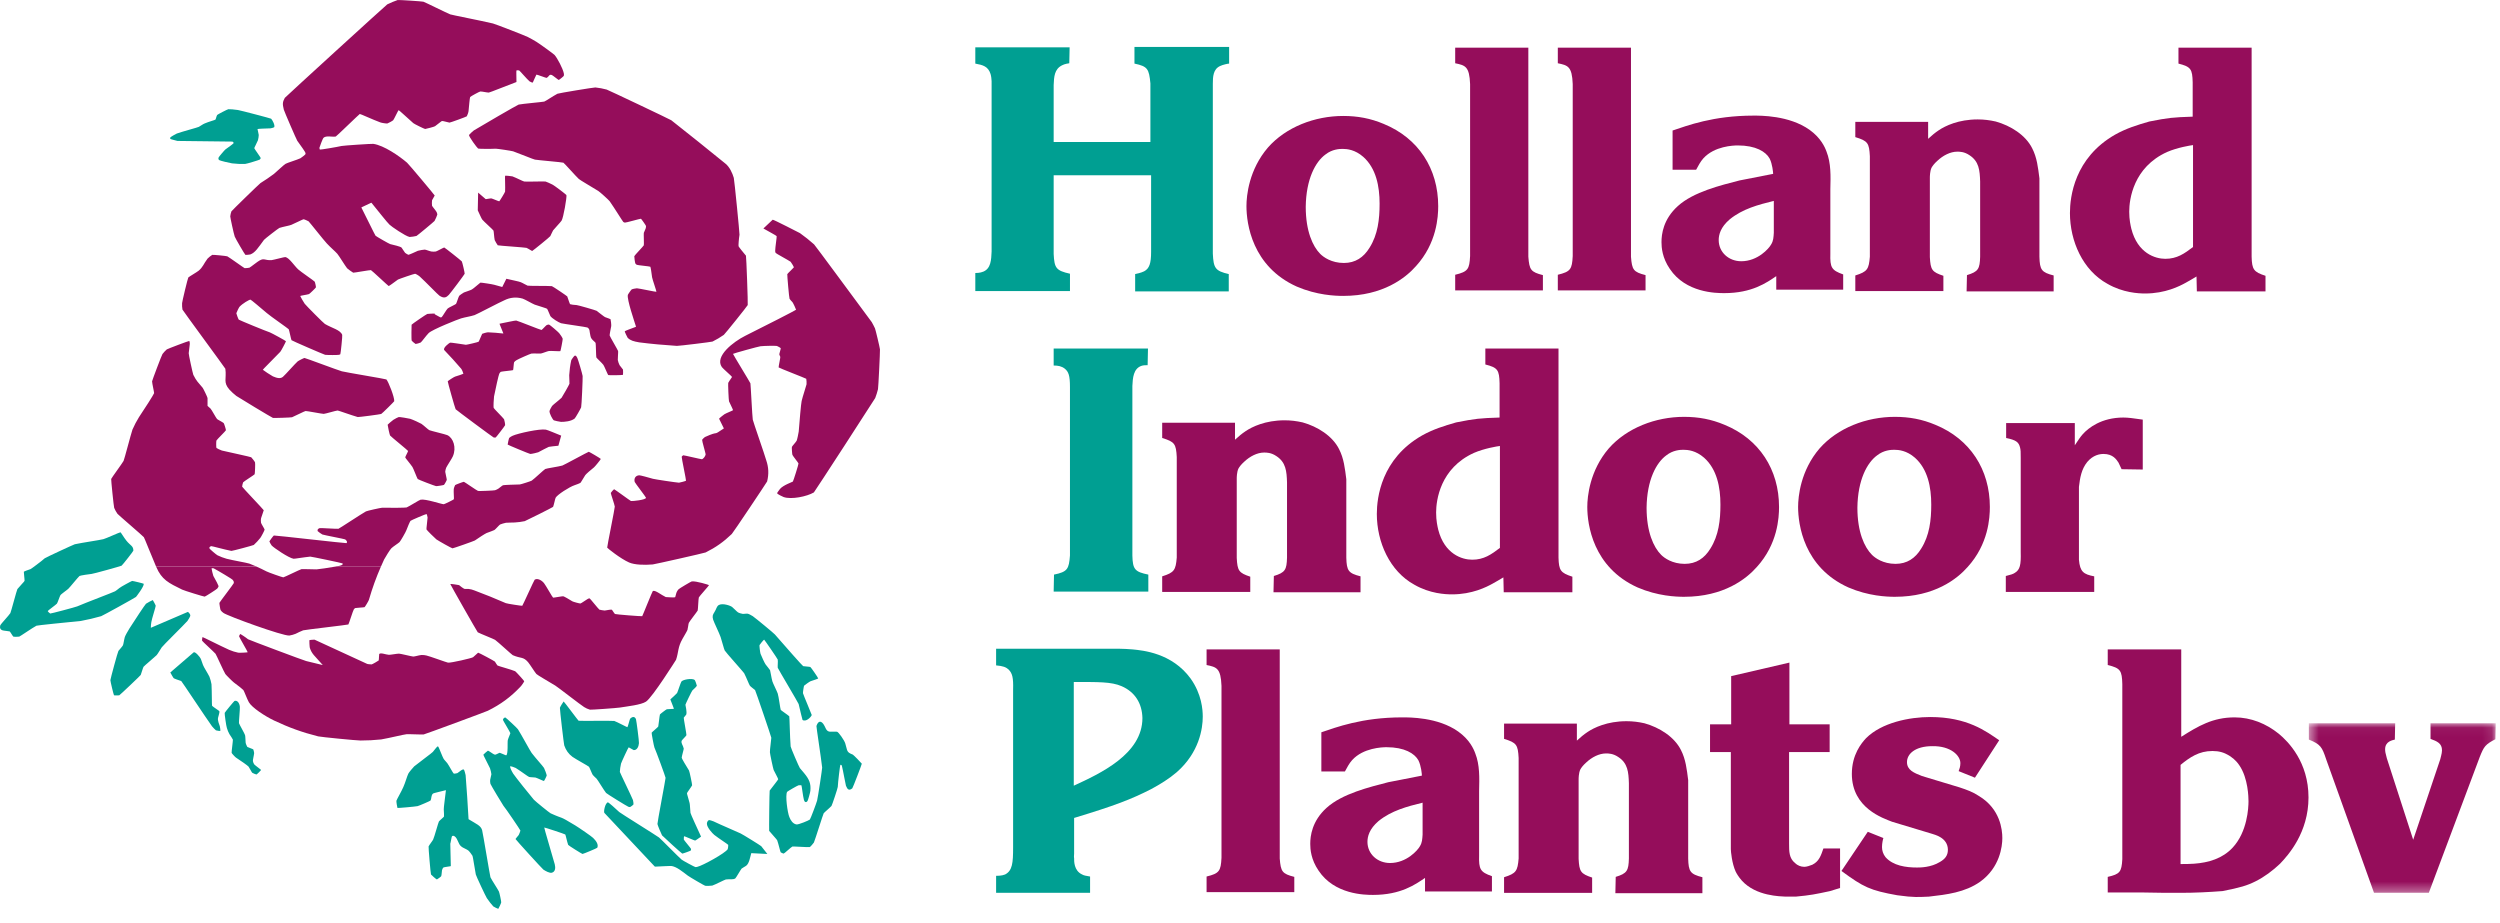
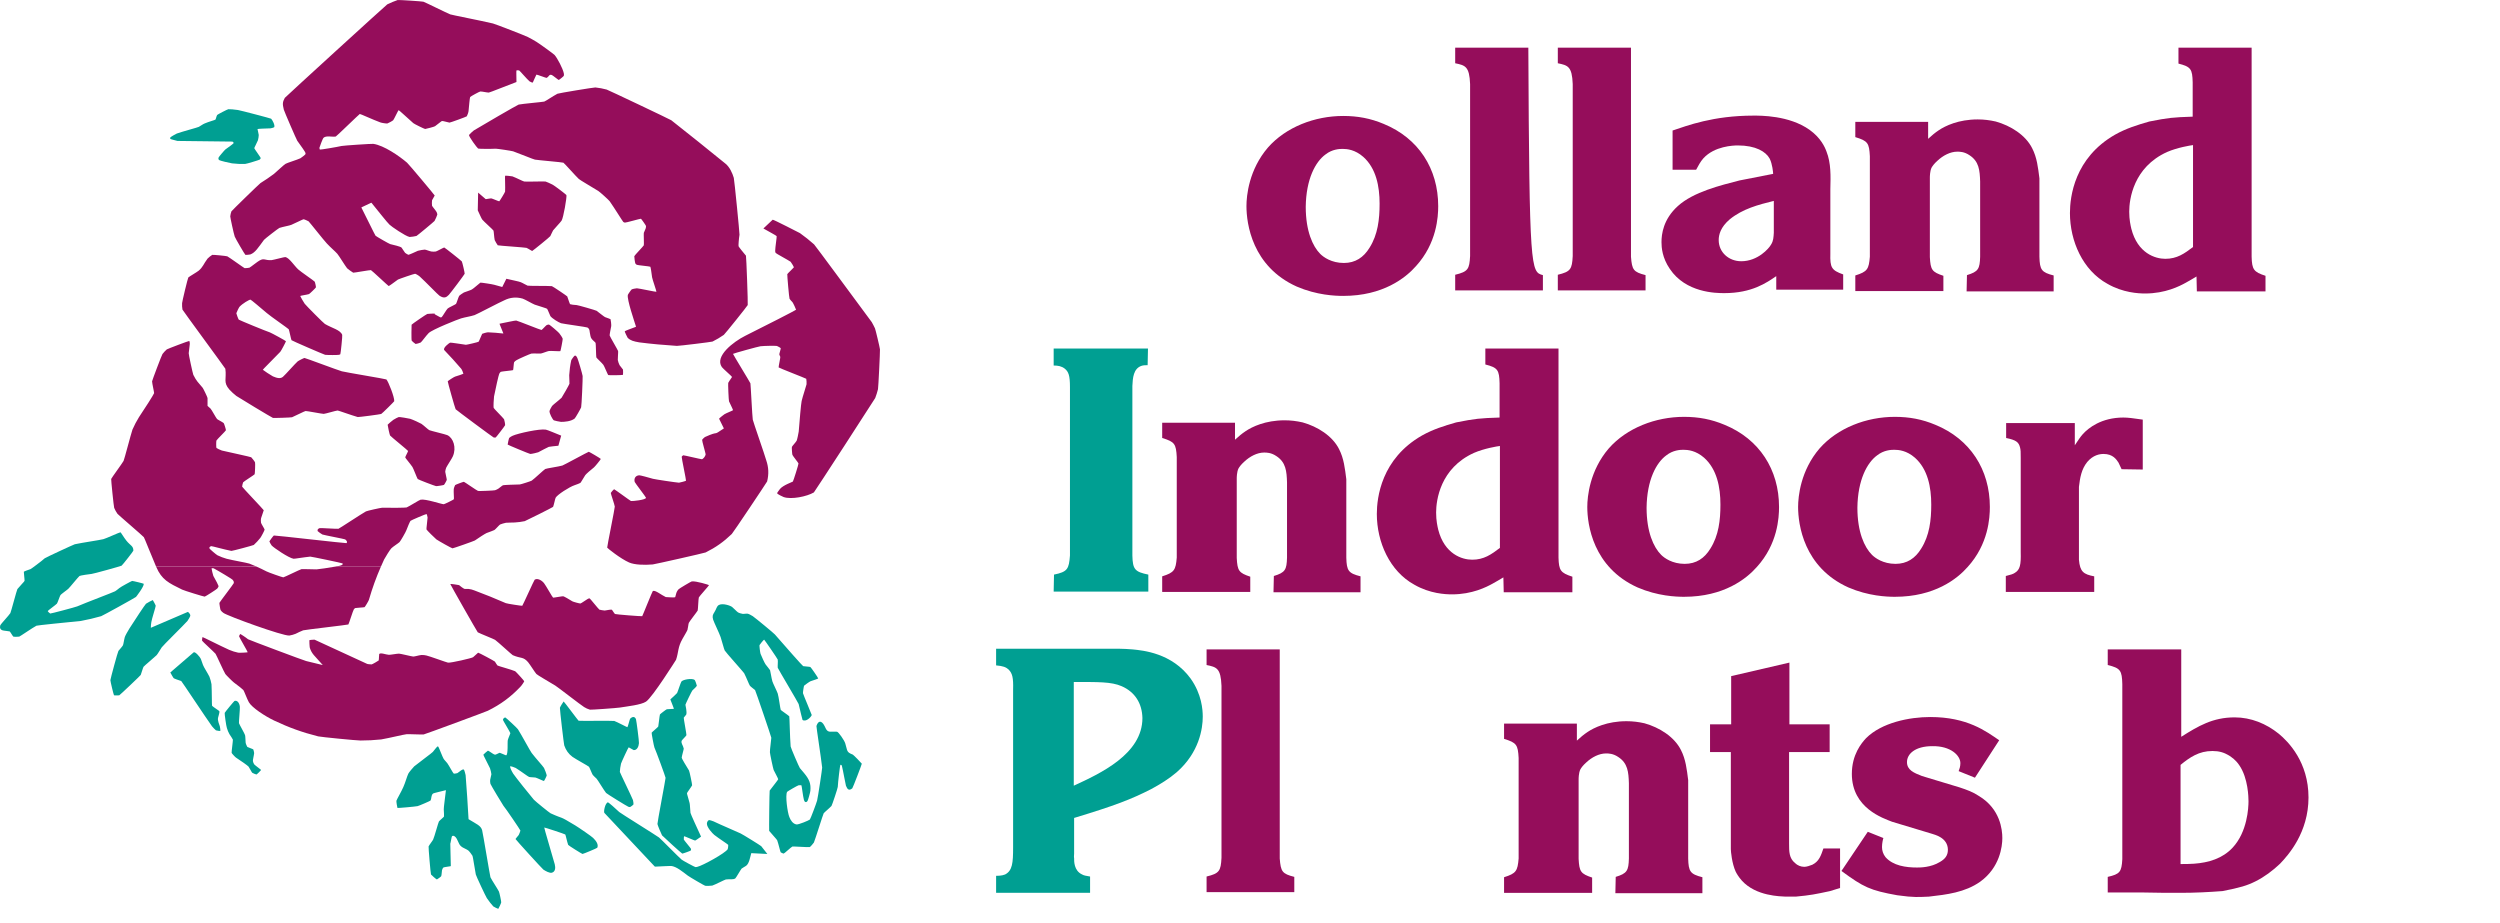
<svg xmlns="http://www.w3.org/2000/svg" xmlns:xlink="http://www.w3.org/1999/xlink" width="260px" height="96px" viewBox="0 0 260 96" version="1.1">
  <title>Logos / Holland Indoor Plants / Default</title>
  <desc>Created with Sketch.</desc>
  <defs>
-     <polygon id="path-1" points="0.468 0.039 19.902 0.039 19.902 17.673 0.468 17.673" />
-   </defs>
+     </defs>
  <g id="Logos-/-Holland-Indoor-Plants-/-Default" stroke="none" stroke-width="1" fill="none" fill-rule="evenodd">
    <g id="HIP-Logo">
      <path d="M66.79,64.083 C66.727,64.114 63.985,63.895 63.954,63.855 C63.8,63.681 63.663,63.413 63.619,63.405 C63.566,63.382 63.146,63.45 62.888,63.497 C62.81,63.497 62.386,63.427 62.339,63.405 C62.231,63.329 61.361,62.233 61.325,62.233 C61.27,62.224 61.196,62.246 61.126,62.287 C60.913,62.407 60.462,62.742 60.365,62.764 C60.328,62.781 59.594,62.59 59.525,62.537 C59.198,62.331 58.658,62.018 58.573,62.011 C58.489,61.997 57.576,62.171 57.522,62.156 C57.469,62.148 56.753,60.86 56.578,60.647 C56.293,60.295 55.844,60.113 55.602,60.295 C55.549,60.327 54.375,62.947 54.316,63 C54.284,63.024 52.713,62.781 52.607,62.728 C51.472,62.233 50.489,61.836 49.328,61.401 C49.132,61.317 48.95,61.28 48.728,61.249 C48.568,61.24 48.371,61.263 48.271,61.234 C48.203,61.21 47.904,60.99 47.745,60.853 C47.698,60.83 46.862,60.707 46.831,60.738 C46.809,60.754 49.634,65.721 49.688,65.76 C49.933,65.898 51.372,66.461 51.488,66.544 C51.813,66.782 53.234,68.093 53.325,68.138 C54.207,68.518 54.397,68.268 54.917,68.862 C55.135,69.127 55.633,69.929 55.785,70.097 C55.869,70.188 57.019,70.866 57.749,71.3 C58.016,71.461 60.45,73.359 60.745,73.533 C60.941,73.656 61.126,73.738 61.356,73.807 C61.455,73.83 64.122,73.64 64.465,73.586 C65.249,73.457 66.659,73.313 67.186,72.97 C67.854,72.527 70.309,68.619 70.309,68.619 C70.585,67.795 70.478,67.323 70.972,66.455 C71.154,66.126 71.453,65.639 71.497,65.507 C71.558,65.287 71.581,64.945 71.634,64.785 C71.665,64.678 72.503,63.611 72.559,63.497 C72.596,63.392 72.633,62.238 72.679,62.132 C72.708,62.042 73.755,60.883 73.738,60.853 C73.732,60.83 72.397,60.411 71.947,60.465 C71.872,60.47 70.638,61.21 70.576,61.28 C70.487,61.37 70.434,61.463 70.379,61.569 C70.296,61.767 70.251,62.064 70.21,62.116 C70.188,62.148 69.302,62.116 69.242,62.095 C68.772,61.881 68.161,61.348 67.895,61.463 C67.848,61.477 66.825,64.054 66.79,64.083 L66.79,64.083 Z M38.181,69.044 L32.725,66.531 C32.717,66.523 32.709,66.523 32.694,66.523 C32.525,66.544 32.214,66.544 32.184,66.568 C32.161,66.584 32.192,67.293 32.223,67.377 C32.436,68.031 32.686,68.153 33.55,69.145 C33.555,69.159 33.555,69.159 33.533,69.159 C32.96,69.029 32.405,68.883 31.841,68.748 C31.604,68.694 25.881,66.544 25.797,66.483 C25.593,66.308 25.012,65.929 24.982,65.935 C24.96,65.943 24.861,66.14 24.869,66.187 C24.869,66.255 25.775,67.795 25.76,67.832 C25.751,67.862 24.893,67.902 24.777,67.879 C24.443,67.809 24.151,67.72 23.831,67.582 C22.819,67.124 21.08,66.232 21.059,66.255 C21.043,66.272 20.996,66.591 21.021,66.637 C21.043,66.705 22.232,67.779 22.415,67.992 C22.496,68.1 23.291,69.884 23.436,70.097 C23.513,70.21 24.198,70.89 24.335,70.988 C24.693,71.239 25.234,71.681 25.31,71.765 C25.396,71.88 25.698,72.71 25.881,73.03 C26.193,73.586 27.536,74.471 28.505,74.934 C30.058,75.666 31.421,76.163 33.092,76.583 C33.368,76.65 37.085,77.014 37.496,77.014 C38.257,77.014 38.889,76.978 39.644,76.901 C40.496,76.756 41.998,76.382 42.273,76.36 C42.577,76.337 43.455,76.399 44.064,76.382 C44.158,76.377 50.512,74.029 50.726,73.923 C52.067,73.26 53.109,72.498 54.137,71.407 C54.232,71.323 54.519,70.896 54.519,70.85 C54.526,70.806 53.634,69.829 53.577,69.807 C53.234,69.653 51.778,69.257 51.739,69.212 C51.654,69.127 51.576,68.961 51.472,68.807 C51.424,68.748 49.773,67.862 49.724,67.879 C49.666,67.909 49.367,68.229 49.198,68.352 C49.063,68.45 46.907,68.953 46.595,68.915 C46.411,68.883 44.643,68.229 44.339,68.17 C44.158,68.122 43.997,68.114 43.814,68.122 C43.561,68.146 43.166,68.276 42.981,68.282 C42.851,68.282 41.655,67.978 41.495,67.978 C41.281,67.978 40.605,68.108 40.444,68.1 C40.095,68.076 39.597,67.849 39.438,68.016 C39.416,68.046 39.416,68.571 39.385,68.686 C39.369,68.717 38.707,69.098 38.653,69.098 C38.593,69.098 38.234,69.075 38.181,69.044 L38.181,69.044 Z M16.23,58.916 C16.235,58.927 16.239,58.936 16.243,58.947 C16.822,60.304 17.544,60.631 18.938,61.317 C19.106,61.41 21.225,62.064 21.287,62.05 C21.371,62.034 22.528,61.293 22.597,61.21 C22.658,61.128 22.727,61.021 22.735,60.96 C22.735,60.914 22.446,60.336 22.186,59.892 C22.148,59.824 21.989,59.123 22.002,59.107 C22.05,59.086 22.186,59.086 22.224,59.107 C22.727,59.374 24.106,60.204 24.175,60.282 C24.304,60.426 24.335,60.509 24.313,60.647 C24.304,60.716 22.857,62.599 22.819,62.696 C22.802,62.742 22.91,63.405 22.942,63.45 C23.025,63.566 23.108,63.658 23.231,63.74 C23.64,64.054 29.44,66.164 30.095,66.096 C30.333,66.058 30.539,65.997 30.751,65.912 C31.003,65.797 31.247,65.654 31.53,65.554 C31.665,65.501 36.207,64.982 36.23,64.945 C36.292,64.862 36.718,63.481 36.795,63.382 C36.825,63.329 36.871,63.284 36.94,63.239 C36.992,63.214 37.814,63.178 37.913,63.146 C37.953,63.132 38.334,62.5 38.364,62.392 C38.729,61.137 39.121,60.059 39.621,58.913 L34.94,58.916 C34.286,59.033 33.072,59.215 32.921,59.215 C32.35,59.206 31.483,59.175 31.355,59.192 C31.193,59.228 29.562,60.038 29.462,60.045 C29.385,60.052 27.902,59.527 27.719,59.427 C27.353,59.237 27.015,59.077 26.668,58.924 L16.23,58.916 Z" id="Fill-1" fill="#950D5B" fill-rule="nonzero" />
      <path d="M37.602,21.56 L38.6,21.089 C38.623,21.08 38.623,21.08 38.631,21.089 C39.255,21.849 40.293,23.178 40.514,23.368 C40.68,23.542 42.159,24.563 42.6,24.646 C42.677,24.655 43.226,24.572 43.312,24.54 C43.418,24.487 45.101,23.085 45.192,22.979 C45.253,22.887 45.481,22.369 45.481,22.316 C45.468,22.216 45.45,22.134 45.404,22.048 C45.285,21.844 44.977,21.501 44.933,21.401 C44.911,21.341 44.911,20.891 44.933,20.829 C44.986,20.692 45.169,20.448 45.209,20.335 C45.222,20.304 42.487,17.043 42.335,16.921 C41.527,16.227 39.918,15.114 38.822,14.961 C38.676,14.939 35.704,15.137 35.521,15.182 C35.104,15.282 33.296,15.588 33.266,15.556 C33.243,15.534 33.221,15.433 33.221,15.365 C33.236,15.276 33.577,14.391 33.63,14.346 C33.906,14.062 34.556,14.269 34.921,14.199 C34.974,14.193 37.357,11.875 37.419,11.853 C37.472,11.838 38.761,12.439 39.553,12.729 C39.674,12.782 40.201,12.859 40.283,12.844 C40.347,12.835 40.857,12.555 40.894,12.501 C40.985,12.395 41.414,11.463 41.457,11.456 C41.49,11.442 42.335,12.234 42.982,12.805 C43.05,12.881 44.126,13.407 44.217,13.415 C44.285,13.415 45.192,13.178 45.245,13.125 C45.512,12.935 45.901,12.599 45.961,12.586 C46.031,12.561 46.433,12.69 46.746,12.752 C46.809,12.761 48.514,12.141 48.546,12.096 C48.591,12.035 48.729,11.654 48.729,11.553 C48.775,11.099 48.85,10.169 48.896,10.092 C48.91,10.039 49.893,9.505 49.957,9.513 C50.169,9.513 50.642,9.628 50.833,9.628 C50.922,9.628 52.735,8.895 53.688,8.539 C53.712,8.531 53.712,8.531 53.712,8.515 C53.712,8.119 53.683,7.372 53.712,7.327 C53.72,7.304 53.956,7.304 53.995,7.327 C54.085,7.386 54.764,8.187 55.061,8.453 C55.114,8.499 55.367,8.606 55.399,8.592 C55.426,8.584 55.755,7.777 55.785,7.76 C55.822,7.737 56.815,8.119 56.844,8.102 C57.126,7.951 57.104,7.684 57.401,7.807 C57.499,7.845 58.056,8.31 58.109,8.317 C58.147,8.317 58.628,7.927 58.635,7.889 C58.658,7.79 58.658,7.705 58.635,7.616 C58.53,7.113 57.962,6.045 57.683,5.725 C57.598,5.62 56.059,4.507 55.785,4.347 C55.478,4.164 55.229,4.018 54.9,3.852 C54.68,3.729 51.501,2.495 51.265,2.441 C49.977,2.137 47.021,1.565 46.831,1.497 C46.41,1.329 44.277,0.263 44.033,0.178 C43.912,0.139 41.466,-0.021 41.36,0.003 C41.182,0.049 40.514,0.331 40.277,0.453 C40.156,0.522 29.675,10.092 29.621,10.177 C29.38,10.617 29.371,10.801 29.516,11.402 C29.562,11.586 30.829,14.512 30.912,14.634 C31.269,15.122 31.765,15.823 31.772,15.908 C31.781,15.944 31.781,15.984 31.772,16.029 C31.765,16.068 31.333,16.418 31.239,16.462 C30.935,16.609 29.859,16.937 29.703,17.035 C29.553,17.111 28.9,17.736 28.481,18.094 C28.009,18.442 27.589,18.734 27.092,19.039 C26.958,19.129 24.099,21.913 24.067,21.981 C24.002,22.163 23.969,22.316 23.946,22.505 C23.946,22.634 24.313,24.327 24.411,24.602 C24.456,24.754 25.471,26.491 25.523,26.508 C25.577,26.516 25.942,26.491 26.034,26.462 C26.544,26.272 26.834,25.782 27.456,24.945 C27.52,24.852 28.976,23.725 29.058,23.703 C29.456,23.573 30.112,23.466 30.303,23.381 C30.751,23.191 31.483,22.81 31.567,22.804 C31.621,22.795 32.031,22.972 32.092,23.017 C32.222,23.138 33.692,25.012 33.998,25.327 C34.363,25.723 34.874,26.156 35.08,26.393 C35.285,26.637 35.865,27.603 36.1,27.901 C36.162,27.97 36.666,28.335 36.734,28.36 C36.818,28.373 38.494,28.07 38.577,28.093 C38.639,28.099 40.385,29.746 40.421,29.746 C40.475,29.753 40.937,29.402 41.388,29.074 C41.474,29.021 43.102,28.458 43.173,28.472 C43.25,28.481 43.592,28.686 43.667,28.77 C44.232,29.282 45.566,30.667 45.702,30.751 C46.19,31.073 46.426,30.927 46.678,30.667 C46.854,30.485 48.295,28.564 48.325,28.472 C48.347,28.413 48.081,27.261 48.027,27.185 C47.965,27.101 46.243,25.737 46.197,25.737 C46.1,25.76 45.437,26.134 45.329,26.156 C45.169,26.179 45.031,26.179 44.855,26.156 C44.628,26.111 44.354,25.982 44.179,25.959 C44.103,25.951 43.561,26.042 43.463,26.081 C43.12,26.241 42.54,26.499 42.47,26.499 C42.434,26.491 42.176,26.347 42.129,26.293 C41.985,26.118 41.81,25.79 41.732,25.723 C41.678,25.669 40.91,25.448 40.583,25.387 C40.49,25.373 39.127,24.589 39.058,24.517 C38.974,24.411 38.084,22.558 37.586,21.591 C37.586,21.584 37.586,21.577 37.602,21.56 L37.602,21.56 Z M66.134,33.99 C65.745,34.136 64.99,34.41 64.973,34.454 C64.952,34.479 65.241,35.095 65.279,35.133 C65.584,35.424 65.882,35.499 66.478,35.606 C67.848,35.781 69.013,35.879 70.394,35.972 C70.63,35.979 73.992,35.567 74.103,35.522 C74.531,35.31 74.888,35.095 75.277,34.827 C75.387,34.745 77.723,31.833 77.763,31.727 C77.801,31.651 77.616,26.628 77.58,26.592 C77.289,26.248 76.834,25.684 76.81,25.608 C76.787,25.523 76.841,24.808 76.908,24.411 C76.925,24.273 76.369,18.657 76.315,18.498 C76.177,18.025 75.888,17.368 75.447,17.018 C73.472,15.412 71.81,14.078 69.814,12.506 C69.632,12.387 63.267,9.367 63.093,9.314 C62.689,9.208 62.338,9.139 61.92,9.095 C61.797,9.078 58.056,9.696 57.973,9.749 C57.459,10.024 56.783,10.498 56.601,10.564 C56.476,10.604 54.284,10.801 53.94,10.876 C53.834,10.899 50.03,13.103 49.275,13.567 C49.17,13.637 48.789,14.002 48.775,14.038 C48.767,14.23 49.603,15.365 49.725,15.45 C49.778,15.486 51.006,15.495 51.563,15.465 C51.738,15.465 53.193,15.685 53.368,15.739 C54.137,16.013 55.441,16.562 55.633,16.6 C55.95,16.661 58.521,16.874 58.595,16.921 C58.68,16.959 59.93,18.376 60.198,18.613 C60.328,18.734 61.57,19.459 62.224,19.862 C62.378,19.953 63.322,20.807 63.405,20.928 C63.916,21.653 64.768,23.047 64.83,23.092 C64.884,23.123 64.929,23.138 64.982,23.154 C65.058,23.178 66.584,22.736 66.659,22.749 C66.696,22.758 67.186,23.458 67.186,23.504 C67.192,23.604 67.169,23.688 67.139,23.787 C67.093,23.924 67.009,24.067 66.956,24.22 C66.933,24.319 66.987,25.417 66.956,25.511 C66.933,25.586 65.988,26.561 65.966,26.645 C65.95,26.69 66.043,27.367 66.08,27.407 C66.118,27.465 66.17,27.513 66.239,27.542 C66.316,27.589 67.581,27.697 67.634,27.741 C67.665,27.764 67.764,28.389 67.817,28.838 C67.848,29.051 68.296,30.316 68.267,30.347 C68.245,30.377 66.452,29.99 66.239,29.982 C66.134,29.982 65.751,30.058 65.691,30.103 C65.646,30.128 65.303,30.615 65.294,30.676 C65.195,31.171 65.981,33.433 66.14,33.959 C66.14,33.976 66.14,33.976 66.134,33.99 L66.134,33.99 Z M50.512,20.709 L49.742,20.045 C49.725,20.036 49.725,20.036 49.725,20.051 L49.688,21.859 C49.688,21.872 49.688,21.881 49.695,21.89 C49.849,22.209 50.069,22.736 50.16,22.842 C50.297,23.017 51.286,23.901 51.32,23.977 C51.363,24.067 51.38,24.646 51.448,24.967 C51.473,25.043 51.716,25.462 51.769,25.511 C51.813,25.546 54.665,25.737 54.755,25.777 C54.977,25.875 55.244,26.066 55.343,26.103 C55.388,26.103 57.202,24.633 57.232,24.557 C57.347,24.342 57.415,24.144 57.521,23.961 C57.644,23.795 58.254,23.162 58.404,22.949 C58.595,22.651 58.968,20.495 58.907,20.288 C58.894,20.236 57.63,19.275 57.459,19.199 C57.202,19.07 56.882,18.924 56.738,18.879 C56.607,18.847 54.658,18.916 54.519,18.879 C54.368,18.847 53.72,18.505 53.294,18.344 C53.208,18.313 52.56,18.255 52.529,18.277 C52.5,18.3 52.56,19.497 52.529,19.93 C52.529,19.992 51.952,20.936 51.921,20.936 C51.844,20.936 51.181,20.639 51.084,20.63 C50.975,20.624 50.725,20.692 50.542,20.709 C50.526,20.715 50.526,20.709 50.512,20.709 L50.512,20.709 Z M79.408,23.77 C79.866,24.031 80.75,24.504 80.772,24.557 C80.802,24.61 80.62,25.737 80.62,26.072 C80.614,26.156 80.629,26.224 80.667,26.302 C80.68,26.355 81.938,27.025 82.227,27.225 C82.275,27.261 82.571,27.764 82.563,27.803 C82.548,27.849 81.968,28.382 81.878,28.51 C81.854,28.548 82.068,31.018 82.114,31.073 C82.205,31.202 82.297,31.308 82.413,31.421 C82.479,31.491 82.792,32.168 82.792,32.213 C82.777,32.253 79.567,33.9 77.496,34.929 C76.283,35.538 74.295,37.054 75.071,38.174 C75.156,38.31 76.124,39.142 76.133,39.203 C76.133,39.232 75.888,39.537 75.735,39.82 C75.705,39.873 75.78,41.664 75.818,41.739 C76.018,42.175 76.254,42.634 76.231,42.662 C76.208,42.7 75.5,42.976 75.331,43.088 C75.331,43.088 74.766,43.507 74.789,43.555 L75.277,44.545 C75.277,44.561 75.277,44.568 75.263,44.568 C73.992,45.436 74.948,44.713 73.31,45.453 C73.258,45.476 73.022,45.711 73.022,45.748 C72.998,45.832 73.388,47.16 73.388,47.251 C73.366,47.456 73.128,47.738 72.998,47.76 C72.913,47.769 71.14,47.341 71.056,47.349 C71.025,47.357 70.897,47.47 70.897,47.51 C70.875,47.594 71.367,49.925 71.346,49.994 C71.339,50.023 70.69,50.2 70.614,50.2 C70.272,50.177 68.131,49.856 67.909,49.795 C67.375,49.636 66.589,49.43 66.485,49.43 C66.096,49.452 65.912,49.75 66.01,50.124 C66.034,50.214 67.192,51.716 67.186,51.769 C67.163,51.99 65.784,52.134 65.622,52.106 C65.54,52.08 63.931,50.886 63.862,50.877 C63.834,50.877 63.521,51.234 63.521,51.266 C63.521,51.366 63.908,52.448 63.938,52.684 C63.962,52.775 63.124,56.89 63.147,56.952 C63.168,57.013 64.54,58.11 65.424,58.497 C65.981,58.742 66.978,58.779 67.879,58.703 C68.108,58.68 73.235,57.523 73.388,57.454 C74.441,56.929 75.263,56.349 76.107,55.534 C76.222,55.434 79.749,50.161 79.781,50.071 C79.972,49.3 79.94,48.598 79.684,47.853 C79.567,47.403 78.325,43.851 78.289,43.645 C78.233,43.341 78.075,40.002 78.043,39.865 C77.998,39.743 76.222,36.84 76.231,36.803 C76.231,36.763 78.913,36.025 79.089,36.01 C79.513,35.963 80.614,35.949 80.796,35.979 C80.855,35.987 81.197,36.186 81.197,36.216 C81.207,36.292 81.04,36.795 81.047,36.857 C81.062,36.939 81.122,37.031 81.152,37.116 C81.175,37.16 80.957,38.15 80.978,38.211 C80.987,38.257 83.806,39.347 83.85,39.393 C83.874,39.423 83.897,39.89 83.881,39.965 C83.767,40.415 83.494,41.169 83.37,41.711 C83.309,41.952 83.143,43.875 83.067,44.879 C83.043,45.079 82.897,45.748 82.853,45.832 C82.777,45.979 82.403,46.374 82.359,46.473 C82.328,46.518 82.381,47.258 82.413,47.31 C82.487,47.47 83.013,48.103 83.043,48.201 C83.067,48.249 82.503,50.054 82.457,50.084 C82.403,50.13 81.443,50.459 81.115,50.855 L80.855,51.211 C80.832,51.242 80.825,51.312 80.849,51.35 C80.864,51.38 81.33,51.631 81.497,51.693 C82.297,51.973 83.927,51.639 84.644,51.211 C84.696,51.181 90.953,41.542 91.022,41.397 C91.136,41.084 91.234,40.811 91.311,40.475 C91.35,40.307 91.533,36.559 91.516,36.329 C91.494,36.117 91.061,34.302 90.999,34.15 C90.969,34.089 90.709,33.556 90.664,33.503 C88.667,30.805 84.818,25.578 84.665,25.417 C84.171,24.975 83.731,24.633 83.196,24.245 C83.165,24.228 80.408,22.81 80.36,22.849 L79.408,23.747 C79.394,23.755 79.394,23.755 79.408,23.77 L79.408,23.77 Z M29.738,35.485 C29.715,35.437 28.222,34.622 28.069,34.569 C27.719,34.462 24.884,33.296 24.83,33.242 C24.785,33.189 24.579,32.634 24.579,32.574 C24.593,32.504 24.853,31.963 24.908,31.909 C25.218,31.568 25.912,31.162 26.049,31.162 C26.102,31.162 27.046,31.963 27.746,32.557 C28.101,32.871 29.983,34.173 30.027,34.242 C30.08,34.333 30.25,35.224 30.316,35.379 C30.332,35.424 33.71,36.885 33.815,36.901 C34.058,36.932 35.134,36.932 35.241,36.901 C35.301,36.893 35.347,36.871 35.393,36.84 C35.429,36.809 35.629,34.89 35.59,34.827 C35.393,34.302 34.556,34.142 33.791,33.692 C33.669,33.632 31.848,31.795 31.689,31.59 C31.583,31.451 31.215,30.805 31.222,30.782 C31.247,30.744 31.947,30.652 32.139,30.583 C32.201,30.561 32.846,29.937 32.854,29.891 C32.878,29.837 32.762,29.327 32.725,29.288 C32.655,29.197 31.222,28.222 31.011,28.016 C30.606,27.642 30.08,26.803 29.675,26.734 C29.609,26.713 28.412,27.042 28.229,27.056 C27.542,27.087 27.484,26.827 27.018,27.078 C26.812,27.176 26.094,27.764 25.942,27.84 C25.881,27.862 25.508,27.901 25.439,27.888 C25.356,27.857 23.885,26.788 23.64,26.659 C23.564,26.62 22.131,26.477 22.072,26.508 C21.995,26.537 21.645,26.819 21.584,26.896 C21.173,27.444 21.102,27.787 20.661,28.152 C20.465,28.312 19.679,28.762 19.586,28.855 C19.535,28.9 18.937,31.384 18.937,31.528 C18.925,31.763 18.937,31.963 18.977,32.2 C19.001,32.283 23.421,38.288 23.437,38.35 C23.58,39.423 23.182,39.743 23.863,40.522 C24.099,40.773 24.313,40.971 24.579,41.178 C24.776,41.32 28.267,43.426 28.382,43.462 C28.487,43.485 30.303,43.426 30.371,43.394 C30.85,43.181 31.689,42.755 31.781,42.746 C31.902,42.732 33.527,43.052 33.669,43.043 C33.838,43.036 34.943,42.7 35.111,42.692 C35.194,42.692 36.551,43.188 37.206,43.372 C37.281,43.394 39.544,43.097 39.645,43.052 C39.727,43.021 40.991,41.77 41,41.725 C41.04,41.32 40.391,39.682 40.185,39.462 C40.149,39.415 35.949,38.723 35.553,38.616 C35.194,38.523 31.742,37.222 31.665,37.228 C31.59,37.236 31.042,37.512 30.956,37.587 C30.692,37.816 29.663,38.99 29.426,39.188 C29.189,39.393 28.846,39.347 28.382,39.142 C28.222,39.066 27.352,38.493 27.335,38.456 C27.335,38.417 28.215,37.557 29.149,36.589 C29.227,36.515 29.755,35.513 29.738,35.485 L29.738,35.485 Z M52.22,29.844 C51.952,29.76 51.669,29.692 51.401,29.617 C51.198,29.556 50.03,29.379 49.962,29.394 C49.879,29.441 49.248,30.013 49.077,30.103 C48.934,30.186 48.532,30.311 48.247,30.417 C48.165,30.455 47.782,30.721 47.752,30.774 C47.677,30.888 47.479,31.544 47.427,31.605 C47.372,31.665 46.623,32.009 46.559,32.084 C46.457,32.168 46.031,32.894 45.954,32.962 C45.915,32.992 45.885,33.015 45.846,33.015 C45.792,33.015 45.428,32.801 45.222,32.688 C45.2,32.679 45.209,32.65 45.209,32.634 C45.209,32.61 45.2,32.61 45.192,32.61 C44.919,32.61 44.705,32.627 44.438,32.65 C44.361,32.663 42.838,33.709 42.807,33.769 C42.785,33.83 42.785,35.354 42.807,35.407 C42.838,35.477 43.182,35.766 43.226,35.774 C43.28,35.781 43.699,35.659 43.753,35.62 C43.858,35.553 44.309,34.913 44.575,34.646 C44.941,34.271 47.677,33.189 47.951,33.113 C48.408,32.979 48.903,32.916 49.353,32.771 C49.55,32.71 52.067,31.384 52.446,31.232 C53.056,30.927 53.688,30.867 54.351,31.055 C54.579,31.125 55.399,31.605 55.609,31.682 C56.097,31.848 56.868,32.07 56.896,32.115 C56.968,32.192 57.172,32.756 57.241,32.878 C57.424,33.121 58.071,33.518 58.347,33.616 C58.514,33.669 61.013,34.013 61.089,34.059 C61.379,34.242 61.28,34.424 61.409,34.951 C61.431,35.063 61.469,35.156 61.538,35.246 C61.629,35.379 61.887,35.567 61.941,35.659 C61.973,35.704 61.989,37.084 62.018,37.169 C62.048,37.245 62.614,37.754 62.751,37.946 C62.835,38.052 63.2,38.951 63.253,39.005 C63.284,39.043 64.768,39.021 64.79,38.982 C64.806,38.951 64.806,38.478 64.79,38.434 C64.701,38.288 64.54,38.144 64.434,37.975 C64.379,37.891 64.26,37.542 64.251,37.442 C64.242,37.222 64.304,36.634 64.283,36.506 C64.26,36.407 63.414,34.982 63.405,34.89 C63.392,34.805 63.496,34.279 63.567,33.915 C63.589,33.83 63.521,33.219 63.496,33.198 C63.459,33.161 63.137,33.068 62.932,32.983 C62.835,32.947 62.354,32.55 62.042,32.321 C61.966,32.268 60.092,31.727 59.967,31.727 C59.762,31.727 59.336,31.665 59.291,31.635 C59.258,31.612 59.1,31.141 58.993,30.827 C58.968,30.782 57.459,29.76 57.394,29.76 C57.081,29.723 54.949,29.746 54.871,29.707 C54.649,29.617 54.42,29.456 54.161,29.35 C54,29.273 53.163,29.114 52.667,28.992 C52.654,28.992 52.654,28.992 52.654,29.006 L52.24,29.837 C52.232,29.852 52.232,29.852 52.22,29.844 L52.22,29.844 Z M51.952,33.686 L52.347,34.667 C52.347,34.683 52.347,34.683 52.325,34.683 C51.778,34.622 51.304,34.585 50.748,34.56 C50.642,34.56 50.192,34.683 50.148,34.715 C50.108,34.76 49.856,35.424 49.778,35.538 C49.764,35.575 48.532,35.865 48.455,35.857 C47.845,35.766 46.875,35.615 46.809,35.637 C46.722,35.668 46.007,36.192 46.214,36.421 C46.848,37.084 47.372,37.655 47.965,38.35 C48.035,38.417 48.202,38.837 48.192,38.867 C48.169,38.898 47.662,39.066 47.333,39.165 C47.248,39.179 46.595,39.601 46.564,39.653 C46.542,39.691 47.333,42.496 47.387,42.562 C47.454,42.647 51.274,45.483 51.34,45.497 C51.417,45.512 51.478,45.512 51.554,45.497 C51.595,45.483 52.507,44.3 52.529,44.224 C52.553,44.163 52.455,43.645 52.423,43.6 C52.272,43.394 51.38,42.518 51.34,42.42 C51.304,42.366 51.349,41.405 51.38,41.23 C51.532,40.452 51.852,39.005 51.921,38.875 C51.96,38.782 52.028,38.707 52.081,38.669 C52.135,38.631 53.34,38.523 53.361,38.493 C53.393,38.456 53.43,37.731 53.468,37.671 C53.499,37.61 53.614,37.517 53.72,37.457 C53.888,37.343 55.16,36.787 55.266,36.772 C55.549,36.742 56.12,36.787 56.266,36.763 C56.476,36.719 56.882,36.542 57.081,36.506 C57.224,36.474 58.229,36.551 58.277,36.519 C58.306,36.506 58.542,35.294 58.521,35.233 C58.498,35.133 58.277,34.783 58.153,34.646 C58.048,34.516 57.159,33.754 57.095,33.754 C57.042,33.745 56.921,33.777 56.858,33.806 C56.76,33.86 56.409,34.271 56.319,34.318 C56.279,34.342 53.818,33.349 53.683,33.336 C53.583,33.321 52.529,33.556 51.96,33.665 C51.952,33.665 51.952,33.669 51.952,33.686 L51.952,33.686 Z M59.41,37.472 C59.291,38.015 59.236,38.47 59.198,39.021 C59.198,39.362 59.236,39.73 59.223,39.912 C59.206,39.994 58.476,41.284 58.404,41.368 C58.071,41.68 57.598,42.023 57.415,42.22 C57.362,42.282 57.148,42.692 57.148,42.755 C57.134,42.999 57.459,43.615 57.598,43.715 C57.644,43.745 58.221,43.867 58.347,43.875 C58.734,43.875 59.366,43.829 59.762,43.53 C59.831,43.485 60.41,42.473 60.44,42.358 C60.488,42.22 60.617,39.271 60.594,39.103 C60.563,38.875 60.128,37.411 60.045,37.236 C59.96,37.067 59.883,36.932 59.754,37.001 C59.709,37.014 59.419,37.411 59.41,37.472 L59.41,37.472 Z M40.315,44.171 C40.308,44.232 40.52,45.222 40.567,45.292 C40.62,45.382 42.448,46.86 42.441,46.9 C42.434,46.985 42.129,47.524 42.145,47.569 C42.145,47.63 42.63,48.18 42.891,48.562 C42.982,48.691 43.365,49.71 43.441,49.818 C43.47,49.871 45.245,50.549 45.352,50.557 C45.468,50.566 46.136,50.459 46.174,50.427 C46.219,50.396 46.465,49.955 46.465,49.902 C46.465,49.787 46.32,49.216 46.304,49.065 C46.32,48.912 46.348,48.789 46.401,48.645 C46.51,48.415 47.012,47.67 47.098,47.456 C47.493,46.548 47.137,45.537 46.519,45.253 C46.334,45.168 44.758,44.797 44.644,44.735 C44.506,44.659 44.118,44.285 43.829,44.079 C43.706,43.997 42.905,43.63 42.654,43.555 C42.47,43.502 41.543,43.355 41.474,43.372 C41.381,43.394 41.128,43.53 40.91,43.661 C40.78,43.752 40.331,44.134 40.315,44.171 L40.315,44.171 Z M58.078,46.336 L58.361,45.314 C58.368,45.298 58.361,45.298 58.347,45.298 C57.82,45.087 56.943,44.713 56.769,44.683 C56.137,44.568 53.894,45.061 53.324,45.314 C53.184,45.368 53.078,45.444 52.957,45.543 C52.926,45.574 52.789,46.197 52.797,46.236 C52.82,46.274 55.076,47.212 55.153,47.212 C55.282,47.212 55.869,47.083 55.975,47.037 C56.293,46.877 56.921,46.526 57.073,46.473 C57.232,46.434 57.727,46.397 58.056,46.358 C58.071,46.358 58.071,46.358 58.078,46.336 L58.078,46.336 Z M39.621,58.916 C39.725,58.673 39.836,58.431 39.949,58.184 C40.072,57.941 40.597,57.111 40.697,57.027 C40.863,56.853 41.396,56.524 41.55,56.379 C41.641,56.302 42.22,55.296 42.259,55.152 C42.387,54.802 42.63,54.245 42.692,54.167 C42.731,54.115 44.338,53.429 44.361,53.461 C44.393,53.477 44.468,53.766 44.468,53.826 C44.447,54.186 44.332,54.978 44.354,55.059 C44.361,55.114 45.253,55.998 45.383,56.096 C45.664,56.288 46.959,57.013 47.06,57.027 C47.12,57.035 49.292,56.273 49.382,56.212 C49.778,55.931 50.459,55.496 50.61,55.434 C50.891,55.321 51.32,55.184 51.417,55.122 C51.548,55.038 51.876,54.642 52.004,54.551 C52.067,54.511 52.484,54.39 52.614,54.368 C52.904,54.345 53.239,54.352 53.529,54.338 C53.902,54.314 54.207,54.276 54.572,54.2 C54.686,54.167 57.514,52.752 57.521,52.714 C57.598,52.548 57.736,51.852 57.787,51.762 C57.962,51.448 59.223,50.633 59.762,50.459 C59.989,50.383 60.288,50.267 60.359,50.222 C60.418,50.177 60.677,49.705 60.868,49.415 C60.941,49.308 61.469,48.842 61.775,48.606 C61.866,48.538 62.484,47.783 62.484,47.73 C62.484,47.692 61.286,46.985 61.232,46.985 C61.148,46.998 58.635,48.371 58.49,48.415 C58.147,48.522 56.822,48.713 56.708,48.775 C56.601,48.821 55.573,49.795 55.297,49.986 C55.229,50.039 54.178,50.374 54.062,50.383 C53.468,50.396 52.369,50.435 52.308,50.466 C52.165,50.542 52.004,50.703 51.844,50.81 C51.725,50.886 51.616,50.939 51.487,50.984 C51.395,51.023 49.778,51.083 49.719,51.059 C49.55,50.992 48.317,50.124 48.242,50.107 C48.187,50.101 47.357,50.412 47.333,50.451 C47.297,50.504 47.189,50.793 47.189,50.886 C47.167,51.181 47.227,51.839 47.204,51.92 C47.196,51.96 46.219,52.44 46.152,52.44 C45.885,52.432 44.277,51.867 43.745,51.967 C43.645,51.973 42.549,52.669 42.288,52.775 C42.22,52.805 40.605,52.828 39.734,52.805 C39.605,52.805 38.159,53.125 38.059,53.186 C37.656,53.399 35.269,54.985 35.194,54.993 C34.949,55.015 33.319,54.894 33.243,54.925 C33.076,54.985 32.982,55.084 33.039,55.237 C33.06,55.273 33.448,55.557 33.527,55.588 C33.746,55.663 35.822,56.052 35.896,56.096 C36.084,56.234 36.154,56.403 36.024,56.486 C35.979,56.517 28.535,55.663 28.481,55.692 C28.429,55.717 28.015,56.273 28.015,56.302 C28.031,56.364 28.192,56.669 28.252,56.729 C28.464,56.964 30.013,58.026 30.53,58.11 C30.637,58.124 31.529,57.963 32.266,57.888 C32.375,57.882 35.607,58.559 35.629,58.595 C35.683,58.719 35.59,58.765 35.322,58.841 C35.263,58.857 35.124,58.885 34.941,58.916 L39.621,58.916 Z M26.667,58.916 C26.43,58.819 26.186,58.717 25.926,58.612 C25.577,58.506 24.273,58.292 23.564,58.11 C23.231,58.017 22.941,57.904 22.62,57.752 C22.497,57.69 21.79,57.089 21.783,57.035 C21.752,56.911 21.812,56.853 21.967,56.799 C22.026,56.783 23.307,57.147 24.067,57.294 C24.143,57.309 26.331,56.721 26.393,56.676 C26.65,56.432 26.856,56.22 27.071,55.945 C27.156,55.847 27.537,55.122 27.52,55.076 C27.51,55.002 27.169,54.475 27.147,54.368 C27.123,54.299 27.123,53.979 27.156,53.879 C27.247,53.554 27.429,53.125 27.429,53.064 C27.412,53.002 25.203,50.687 25.182,50.61 C25.173,50.574 25.257,50.191 25.287,50.161 C25.364,50.062 26.43,49.398 26.483,49.322 C26.514,49.284 26.56,48.165 26.523,48.089 C26.509,48.012 26.179,47.6 26.126,47.556 C26.049,47.51 23.984,47.065 23.07,46.855 C22.963,46.83 22.544,46.618 22.512,46.588 C22.475,46.548 22.475,45.854 22.512,45.81 C22.574,45.695 23.476,44.82 23.497,44.743 C23.512,44.705 23.307,44.027 23.261,43.997 C23.109,43.875 22.651,43.653 22.574,43.578 C22.475,43.485 21.989,42.57 21.89,42.487 C21.783,42.373 21.628,42.274 21.584,42.212 C21.569,42.168 21.601,41.703 21.584,41.397 C21.584,41.32 21.149,40.415 21.072,40.323 C20.599,39.752 20.44,39.653 20.105,38.982 C20.052,38.867 19.61,36.84 19.626,36.733 C19.65,36.368 19.731,36.01 19.74,35.757 C19.754,35.683 19.71,35.477 19.679,35.461 C19.65,35.437 17.431,36.276 17.347,36.337 C17.18,36.49 17.036,36.634 16.898,36.818 C16.821,36.916 15.816,39.583 15.816,39.659 C15.822,39.89 16.035,40.787 16.028,40.887 C16.028,40.964 14.953,42.655 14.452,43.387 C14.184,43.829 13.978,44.211 13.773,44.683 C13.606,45.177 12.927,47.799 12.851,47.937 C12.72,48.18 11.608,49.689 11.564,49.81 C11.541,49.871 11.83,52.714 11.875,52.82 C11.967,53.049 12.08,53.233 12.218,53.438 C12.317,53.559 14.855,55.732 14.962,55.869 C15.031,55.967 15.777,57.867 16.231,58.918 L26.667,58.916 Z" id="Fill-3" fill="#950D5B" fill-rule="nonzero" />
      <path d="M18.452,14.657 L24.16,14.725 C24.174,14.725 24.174,14.725 24.198,14.741 C24.235,14.778 24.291,14.818 24.313,14.87 C24.327,14.892 23.756,15.335 23.444,15.54 C23.368,15.593 22.749,16.319 22.735,16.38 C22.696,16.516 22.709,16.592 22.818,16.66 C22.887,16.714 23.869,16.951 24.129,16.989 C24.616,17.043 25.012,17.066 25.494,17.049 C25.653,17.043 26.934,16.647 27.011,16.599 C27.061,16.554 27.115,16.478 27.115,16.433 C27.124,16.395 26.461,15.487 26.445,15.411 C26.439,15.365 26.691,14.916 26.825,14.589 C26.857,14.504 26.918,14.131 26.91,14.039 C26.887,13.819 26.772,13.454 26.781,13.423 C26.804,13.392 27.627,13.362 28.144,13.347 C28.228,13.339 28.505,13.254 28.517,13.224 C28.625,13.041 28.335,12.484 28.198,12.346 C28.153,12.309 25.098,11.502 24.745,11.441 C24.388,11.388 23.886,11.343 23.749,11.357 C23.657,11.365 22.605,11.914 22.58,11.96 C22.497,12.127 22.446,12.401 22.406,12.439 C22.36,12.484 21.682,12.666 21.294,12.836 C21.112,12.904 20.884,13.08 20.678,13.193 C20.547,13.263 18.925,13.691 18.39,13.887 C18.269,13.931 17.735,14.252 17.713,14.292 C17.691,14.328 17.691,14.421 17.713,14.445 C17.742,14.483 18.185,14.581 18.422,14.649 C18.429,14.649 18.444,14.657 18.452,14.657 M10.748,56.074 C10.374,56.172 8.575,56.431 7.782,56.601 C7.639,56.639 4.735,57.989 4.66,58.056 C4.347,58.337 3.265,59.152 3.181,59.184 C2.898,59.275 2.501,59.427 2.478,59.464 C2.464,59.503 2.569,60.296 2.554,60.411 C2.548,60.465 2.06,60.951 1.809,61.264 C1.756,61.317 1.138,63.672 1.077,63.764 C0.945,63.977 0.055,64.938 0.033,65.021 C-0.05,65.28 0.024,65.471 0.261,65.554 C0.378,65.6 0.955,65.639 1.007,65.667 C1.069,65.708 1.321,66.164 1.389,66.209 C1.42,66.233 1.924,66.233 2.001,66.209 C2.121,66.164 3.363,65.302 3.79,65.074 C3.866,65.035 6.861,64.731 8.408,64.58 C9.161,64.434 9.781,64.297 10.519,64.083 C10.671,64.037 14.084,62.148 14.145,62.079 C14.168,62.056 14.978,61.013 14.952,60.716 C14.952,60.685 13.818,60.411 13.742,60.417 C13.658,60.434 12.559,61.035 12.423,61.15 C12.271,61.28 12.134,61.379 11.968,61.493 C11.844,61.576 8.774,62.736 8.035,63.062 C7.836,63.147 5.253,63.832 5.221,63.808 C5.155,63.778 4.964,63.587 4.964,63.551 C4.949,63.52 5.817,62.895 5.916,62.781 C5.985,62.711 6.206,62.018 6.29,61.889 C6.336,61.814 6.806,61.476 7.09,61.249 C7.248,61.111 8.174,59.954 8.271,59.9 C8.331,59.854 9.3,59.704 9.535,59.686 C9.674,59.686 12.559,58.885 12.645,58.832 C12.721,58.787 13.869,57.325 13.869,57.271 C13.878,56.774 13.567,56.752 13.149,56.234 C12.88,55.9 12.584,55.38 12.53,55.357 C12.485,55.335 10.983,56.021 10.748,56.074 M19.526,63.642 L15.693,65.288 C15.686,65.302 15.668,65.302 15.686,65.288 C15.686,65.074 15.707,64.906 15.739,64.701 C15.776,64.403 16.195,63.123 16.195,63 C16.195,62.947 15.905,62.416 15.891,62.407 C15.845,62.407 15.242,62.736 15.183,62.789 C15.061,62.91 14.024,64.479 13.46,65.364 C13.269,65.667 13.018,66.126 12.98,66.255 C12.896,66.544 12.843,66.994 12.787,67.108 C12.751,67.194 12.485,67.498 12.316,67.696 C12.257,67.75 11.48,70.623 11.48,70.736 C11.48,70.874 11.821,72.29 11.859,72.315 C11.897,72.328 12.332,72.328 12.4,72.315 C12.475,72.284 14.604,70.263 14.635,70.195 C14.748,69.883 14.871,69.435 14.931,69.342 C15.001,69.244 16.112,68.321 16.288,68.138 C16.417,67.992 16.632,67.604 16.822,67.323 C16.905,67.176 19.182,64.944 19.494,64.58 C19.571,64.495 19.793,64.091 19.793,64.037 C19.793,63.885 19.709,63.787 19.557,63.642 C19.55,63.632 19.55,63.632 19.526,63.642 M87.556,79.646 C87.684,80.149 87.922,81.535 87.979,81.718 C88.135,82.114 88.302,82.259 88.639,81.985 C88.692,81.945 89.637,79.477 89.628,79.423 C89.604,79.371 88.759,78.503 88.692,78.479 C88.003,78.212 88.156,78.105 87.904,77.304 C87.813,77.001 87.219,76.138 87.053,76.101 C86.946,76.07 86.366,76.117 86.243,76.086 C85.878,76.008 85.878,75.629 85.604,75.263 C85.308,74.89 85.054,75.058 84.91,75.506 C84.892,75.576 85.383,78.746 85.505,79.828 C85.512,79.95 85.063,82.946 84.979,83.258 C84.91,83.524 84.292,85.169 84.226,85.231 C84.148,85.315 83.044,85.778 82.831,85.742 C82.456,85.68 82.22,85.306 82.092,84.972 C81.901,84.522 81.647,82.7 81.863,82.35 C81.901,82.296 82.937,81.695 83.044,81.672 C83.134,81.656 83.309,81.656 83.348,81.672 C83.379,81.695 83.509,82.839 83.608,83.187 C83.66,83.395 83.821,83.524 83.981,83.303 C84.034,83.235 84.271,82.395 84.278,82.244 C84.345,81.49 84.172,81.062 83.624,80.399 C83.476,80.225 83.324,80.056 83.188,79.882 C83.112,79.797 82.227,77.74 82.227,77.632 C82.145,76.62 82.114,74.531 82.083,74.493 C81.969,74.378 81.245,73.892 81.198,73.83 C81.153,73.754 80.979,72.405 80.885,72.13 C80.81,71.894 80.377,71.048 80.324,70.85 C80.217,70.462 80.125,69.8 80.086,69.7 C80.017,69.585 79.78,69.311 79.621,69.098 C79.537,68.998 79.158,68.174 79.095,67.992 C79.049,67.849 78.967,67.176 78.989,67.092 C78.997,67.048 79.43,66.523 79.47,66.523 C79.5,66.523 80.881,68.535 80.885,68.595 C80.918,68.847 80.863,69.227 80.885,69.448 C80.902,69.533 83.035,73.113 83.059,73.22 C83.226,73.892 83.432,74.836 83.463,74.873 C83.799,75.117 84.33,74.609 84.422,74.363 C84.429,74.326 83.57,72.321 83.509,72.093 C83.494,72.023 83.592,71.368 83.624,71.314 C83.668,71.261 84.203,70.882 84.292,70.85 C84.636,70.736 85.078,70.591 85.093,70.56 C85.116,70.522 84.33,69.387 84.278,69.371 C84.203,69.333 83.766,69.318 83.531,69.28 C83.476,69.273 81.665,67.222 80.592,65.988 C80.461,65.836 78.616,64.313 78.28,64.076 C78.141,63.985 77.829,63.824 77.752,63.824 C77.634,63.802 77.399,63.855 77.229,63.84 C77.145,63.84 76.81,63.734 76.746,63.681 C76.604,63.587 76.343,63.292 76.146,63.131 C75.972,62.985 75.18,62.711 74.783,62.91 C74.516,63.039 74.531,63.314 74.282,63.694 C74.15,63.9 74.05,64.068 74.166,64.443 C74.257,64.731 74.805,65.851 74.944,66.255 C75.104,66.744 75.287,67.489 75.369,67.648 C75.421,67.778 77.313,69.883 77.391,70.013 C77.625,70.462 77.914,71.224 77.99,71.314 C78.075,71.422 78.333,71.604 78.526,71.766 C78.571,71.804 80.217,76.641 80.217,76.726 C80.177,77.267 80.071,77.846 80.071,78.235 C80.071,78.386 80.409,79.966 80.461,80.079 C80.65,80.461 80.932,80.971 80.932,81.041 C80.932,81.094 80.415,81.731 80.047,82.221 C80.017,82.259 79.973,86.374 79.994,86.411 C80.276,86.754 80.796,87.311 80.826,87.387 C80.956,87.731 81.147,88.584 81.191,88.637 C81.223,88.675 81.464,88.775 81.498,88.775 C81.565,88.775 82.28,88.095 82.403,88.042 C82.456,88.011 84.139,88.134 84.217,88.095 C84.271,88.081 84.606,87.699 84.645,87.623 C84.765,87.364 85.604,84.66 85.664,84.581 C85.773,84.447 86.221,84.087 86.474,83.82 C86.528,83.761 87.129,81.962 87.129,81.839 C87.143,81.389 87.366,79.567 87.395,79.545 C87.419,79.54 87.531,79.53 87.556,79.646 M17.721,69.951 C17.834,70.15 17.982,70.44 18.054,70.522 C18.087,70.57 18.573,70.736 18.849,70.828 C18.894,70.843 21.424,74.667 22.05,75.537 C22.149,75.659 22.385,75.902 22.459,75.956 C22.513,75.981 22.896,76.04 22.909,76.017 C22.934,75.994 22.896,75.637 22.864,75.545 C22.634,74.867 22.605,74.836 22.764,74.326 C22.81,74.196 22.833,74.029 22.818,73.968 C22.81,73.928 22.163,73.519 22.056,73.404 C22.025,73.366 22.041,71.941 21.996,71.163 C21.989,71.042 21.841,70.499 21.782,70.378 C21.585,69.982 21.208,69.411 21.112,69.159 C21.026,68.945 20.973,68.731 20.884,68.518 C20.807,68.335 20.288,67.72 20.135,67.849 L17.721,69.929 C17.713,69.936 17.713,69.936 17.721,69.951 M69.722,72.757 C69.844,73.077 70.089,73.678 70.08,73.716 C70.065,73.738 69.662,73.723 69.35,73.762 C69.296,73.769 68.656,74.257 68.634,74.303 C68.589,74.419 68.487,75.491 68.457,75.559 C68.421,75.637 67.817,76.124 67.771,76.2 C67.747,76.239 68.007,77.617 68.06,77.74 C68.245,78.145 69.213,80.788 69.22,80.894 C69.22,81.041 68.351,85.587 68.374,85.695 C68.38,85.802 68.763,86.71 68.853,86.878 C68.921,86.968 70.903,88.775 70.957,88.775 C71.025,88.775 71.832,88.486 71.841,88.454 C71.872,88.394 71.872,88.331 71.863,88.278 C71.832,88.195 71.185,87.44 71.118,87.319 C71.11,87.272 71.118,86.977 71.154,86.968 C71.185,86.954 72.237,87.425 72.29,87.418 C72.353,87.41 72.687,87.159 72.892,87.022 C72.901,87.006 72.901,87.006 72.901,86.99 C72.525,86.175 71.819,84.643 71.81,84.537 C71.766,84.195 71.766,83.707 71.72,83.524 C71.635,83.151 71.429,82.556 71.445,82.488 C71.454,82.426 71.896,81.847 71.98,81.672 C72.001,81.626 71.711,80.208 71.657,80.133 C71.368,79.682 70.888,78.859 70.897,78.806 C70.903,78.64 71.118,77.922 71.11,77.855 C71.034,77.482 70.799,77.304 70.897,77.031 C70.928,76.955 71.361,76.544 71.39,76.459 C71.414,76.406 71.087,74.684 71.11,74.638 C71.178,74.524 71.338,74.387 71.368,74.319 C71.466,74.052 71.292,73.394 71.284,73.296 C71.284,73.236 71.948,71.857 72.009,71.804 C72.183,71.658 72.465,71.368 72.472,71.314 C72.481,71.277 72.29,70.736 72.245,70.713 C71.98,70.507 71.025,70.668 70.865,70.882 C70.799,70.966 70.486,71.948 70.416,72.076 C70.349,72.169 69.959,72.513 69.722,72.733 C69.716,72.739 69.716,72.739 69.722,72.757 M58.23,73.608 C58.23,73.922 58.636,77.375 58.68,77.517 C58.855,78.021 59.122,78.405 59.541,78.715 C59.861,78.943 61.21,79.682 61.255,79.744 C61.339,79.873 61.57,80.483 61.647,80.59 C61.731,80.703 61.912,80.849 62.047,80.986 C62.155,81.094 62.835,82.234 63.032,82.465 C63.084,82.541 65.203,83.851 65.335,83.896 C65.388,83.927 65.454,83.934 65.53,83.934 C65.562,83.927 65.851,83.722 65.873,83.677 C65.899,83.637 65.86,83.289 65.829,83.21 C65.645,82.747 64.488,80.385 64.465,80.279 C64.456,80.171 64.532,79.598 64.586,79.416 C64.639,79.241 65.347,77.724 65.379,77.724 C65.44,77.732 65.86,78.007 65.911,78.012 C66.255,78.021 66.424,77.647 66.451,77.29 C66.477,77.153 66.186,74.913 66.141,74.797 C66.028,74.508 65.783,74.493 65.53,74.752 C65.493,74.797 65.303,75.576 65.249,75.629 C65.242,75.652 64.175,75.081 63.885,74.98 C63.794,74.943 60.221,74.988 60.173,74.958 C60.076,74.873 58.65,72.939 58.618,72.953 C58.573,72.984 58.23,73.563 58.23,73.608 M23.368,74.143 C23.343,74.217 23.528,75.545 23.597,75.713 C23.657,75.949 23.749,76.138 23.862,76.352 C23.992,76.55 24.198,76.849 24.221,76.925 C24.235,77.014 24.068,78.22 24.09,78.297 C24.099,78.35 24.465,78.746 24.542,78.791 C24.981,79.073 25.798,79.646 25.851,79.728 C25.997,79.941 26.149,80.279 26.233,80.368 C26.271,80.408 26.629,80.551 26.691,80.544 C26.719,80.537 27.155,80.109 27.155,80.079 C27.146,80.041 26.514,79.592 26.431,79.485 C26.384,79.432 26.302,79.209 26.302,79.142 C26.286,79.027 26.406,78.592 26.431,78.319 C26.431,78.25 26.362,77.959 26.34,77.938 C26.286,77.891 25.782,77.724 25.721,77.679 C25.683,77.647 25.546,77.304 25.546,77.229 C25.524,76.961 25.524,76.588 25.485,76.452 C25.453,76.314 24.892,75.34 24.853,75.21 C24.831,75.104 24.968,73.716 24.945,73.511 C24.915,73.144 24.693,72.793 24.388,72.899 C24.335,72.922 23.39,74.066 23.368,74.143 M56.601,86.061 C56.608,86.033 58.748,86.74 58.788,86.786 C58.832,86.84 58.969,87.532 59.09,87.867 C59.099,87.921 60.516,88.803 60.579,88.812 C60.655,88.812 62.102,88.21 62.117,88.165 C62.27,87.829 61.996,87.448 61.683,87.142 C61.56,87.006 60.226,86.085 59.808,85.833 C57.994,84.736 58.748,85.262 57.257,84.581 C57.134,84.522 55.686,83.348 55.518,83.165 C55.282,82.907 53.499,80.674 53.369,80.453 C53.234,80.225 52.98,79.78 53.078,79.682 C53.086,79.667 53.536,79.812 53.629,79.865 C54.183,80.208 54.948,80.795 55.03,80.804 C55.229,80.849 55.525,80.835 55.686,80.863 C55.863,80.911 56.525,81.232 56.569,81.223 C56.601,81.223 56.859,80.697 56.859,80.643 C56.859,80.568 56.638,79.958 56.578,79.865 C56.439,79.646 55.701,78.845 55.29,78.303 C55.131,78.097 54.231,76.413 53.865,75.842 C53.796,75.728 52.599,74.615 52.553,74.615 C52.424,74.631 52.317,74.737 52.307,74.873 C52.307,74.922 53.073,76.17 53.078,76.253 C53.078,76.306 52.89,76.689 52.812,76.961 C52.757,77.138 52.865,78.488 52.636,78.555 C52.599,78.564 52.027,78.288 51.974,78.288 C51.899,78.297 51.631,78.463 51.548,78.479 C51.488,78.488 51.447,78.479 51.401,78.463 C51.305,78.44 50.847,78.091 50.747,78.067 C50.726,78.06 50.275,78.463 50.267,78.488 C50.267,78.555 50.717,79.385 50.962,79.905 C51.006,80.003 51.106,80.437 51.106,80.521 C51.083,80.703 50.997,80.933 50.976,81.116 C50.962,81.253 50.976,81.374 51.006,81.52 C51.03,81.618 52.241,83.645 52.356,83.798 C52.553,84.01 54.124,86.328 54.124,86.381 C54.107,86.45 53.994,86.771 53.948,86.84 C53.835,86.999 53.652,87.173 53.613,87.257 C53.605,87.297 56.417,90.383 56.516,90.443 C56.753,90.596 57.158,90.825 57.393,90.762 C57.758,90.664 57.788,90.254 57.696,89.893 C57.393,88.798 56.582,86.114 56.601,86.061 M46.884,90.063 L46.831,87.739 C46.831,87.722 46.831,87.708 46.847,87.699 C46.899,87.448 46.976,86.99 47.008,86.968 C47.152,86.84 47.379,86.999 47.507,87.242 C47.745,87.708 47.745,87.904 48.118,88.134 C48.301,88.242 48.532,88.325 48.697,88.446 C48.775,88.491 49.093,88.905 49.139,89.004 C49.192,89.118 49.353,90.276 49.484,90.946 C49.505,91.076 50.504,93.217 50.633,93.408 C50.794,93.652 51.188,94.161 51.305,94.268 C51.373,94.321 51.791,94.529 51.823,94.52 C51.853,94.504 52.127,93.91 52.127,93.843 C52.136,93.742 51.943,92.837 51.89,92.722 C51.707,92.364 51.166,91.572 51.006,91.235 C50.962,91.129 50.216,86.593 50.138,86.328 C49.987,85.847 49.563,85.709 48.751,85.209 C48.729,85.2 48.729,85.2 48.729,85.186 C48.643,83.579 48.545,82.221 48.424,80.612 C48.407,80.476 48.279,80.064 48.247,80.041 C48.094,79.941 47.829,80.239 47.561,80.408 C47.516,80.43 47.205,80.476 47.19,80.453 C47.12,80.422 46.701,79.621 46.519,79.371 C46.402,79.209 46.228,79.067 46.135,78.912 C46.03,78.753 45.65,77.74 45.589,77.664 C45.566,77.647 45.543,77.626 45.511,77.626 C45.481,77.617 45.223,77.931 45.017,78.197 C44.955,78.288 43.645,79.241 43.074,79.705 C42.981,79.789 42.522,80.338 42.469,80.453 C42.342,80.697 42.16,81.383 41.946,81.855 C41.732,82.35 41.289,83.089 41.227,83.28 C41.205,83.341 41.314,84.01 41.335,84.026 C41.381,84.05 43.196,83.889 43.431,83.837 C43.592,83.798 44.758,83.295 44.771,83.258 C44.902,83.012 44.812,82.724 45.04,82.525 C45.093,82.48 45.916,82.296 46.358,82.181 C46.373,82.181 46.373,82.181 46.373,82.206 C46.305,82.853 46.143,83.966 46.152,84.163 C46.174,84.461 46.19,84.88 46.166,84.941 C46.135,84.995 45.81,85.245 45.65,85.428 C45.596,85.489 45.17,87.067 45.048,87.311 C44.987,87.448 44.687,87.806 44.574,88.027 C44.545,88.072 44.78,90.878 44.825,90.946 C44.855,90.999 45.39,91.471 45.437,91.464 C45.467,91.457 45.879,91.167 45.885,91.122 C45.931,91.021 45.939,90.695 45.969,90.496 C45.984,90.428 46.069,90.246 46.113,90.223 C46.152,90.184 46.617,90.131 46.862,90.085 C46.876,90.077 46.884,90.077 46.884,90.063 M62.857,84.545 L68.091,90.116 C68.109,90.131 68.113,90.131 68.13,90.131 C68.71,90.108 69.706,90.045 69.868,90.068 C70.4,90.169 70.942,90.619 71.537,91.069 C71.766,91.235 73.227,92.09 73.336,92.119 C73.417,92.143 73.997,92.126 74.074,92.103 C74.393,91.997 75.369,91.487 75.49,91.464 C75.844,91.411 76.261,91.511 76.475,91.35 C76.544,91.304 77.047,90.412 77.131,90.33 C77.229,90.246 77.511,90.116 77.634,90.01 C77.914,89.764 77.999,89.209 78.128,88.745 C78.128,88.736 78.128,88.728 78.151,88.728 L79.78,88.812 C79.802,88.82 79.802,88.812 79.797,88.803 C79.575,88.514 79.394,88.278 79.171,88.005 C79.09,87.921 77.238,86.777 77.023,86.678 C76.093,86.251 75.133,85.863 74.204,85.421 C74.081,85.36 73.761,85.276 73.731,85.292 C73.608,85.33 73.518,85.521 73.518,85.657 C73.502,86.038 74.097,86.678 74.287,86.831 C74.752,87.196 75.704,87.806 75.736,87.867 C75.752,87.904 75.711,88.278 75.683,88.316 C75.393,88.75 73.1,90.01 72.534,90.148 C72.465,90.169 72.398,90.176 72.321,90.176 C72.259,90.176 71.003,89.499 70.897,89.407 C70.554,89.118 68.747,87.266 68.536,87.098 C68.252,86.884 64.511,84.559 64.403,84.452 C64.046,84.103 63.268,83.432 63.23,83.441 C62.932,83.499 62.752,84.438 62.857,84.545" id="Fill-5" fill="#009F92" fill-rule="nonzero" />
-       <path d="M103.127,8.886 C103.127,8.778 103.163,8.201 103.018,7.697 C102.767,6.904 102.226,6.759 101.432,6.614 L101.432,4.92 L111.241,4.92 L111.205,6.578 C111.168,6.578 110.699,6.65 110.448,6.795 C109.654,7.192 109.617,7.985 109.581,8.85 L109.581,14.765 L119.642,14.765 L119.642,8.67 C119.497,7.156 119.354,6.904 117.984,6.614 L117.984,4.883 L127.829,4.883 L127.829,6.614 C127.72,6.614 127.179,6.723 126.889,6.867 C126.169,7.192 126.134,7.985 126.134,8.707 L126.134,26.375 C126.205,27.89 126.385,28.178 127.791,28.503 L127.791,30.307 L118.056,30.307 L118.056,28.503 C118.2,28.467 118.633,28.394 118.993,28.215 C119.535,27.926 119.715,27.385 119.715,26.196 L119.715,18.226 L109.581,18.226 L109.581,26.411 C109.654,27.89 109.835,28.142 111.277,28.467 L111.277,30.271 L101.432,30.271 L101.432,28.394 C101.503,28.394 101.936,28.394 102.262,28.251 C103.055,27.926 103.091,27.024 103.127,26.159 L103.127,8.886 Z" id="Fill-7" fill="#009F92" fill-rule="nonzero" />
      <path d="M137.311,26.412 C137.637,26.736 138.465,27.349 139.764,27.349 C140.954,27.349 141.819,26.771 142.433,25.762 C143.298,24.392 143.478,22.806 143.478,21.184 C143.478,19.381 143.118,17.505 141.783,16.315 C140.918,15.557 140.089,15.485 139.619,15.485 C139.296,15.485 138.538,15.521 137.853,16.063 C136.807,16.819 135.834,18.623 135.797,21.507 C135.797,24.032 136.519,25.618 137.311,26.412 M131.867,15.342 C133.741,13.213 136.735,12.06 139.692,12.06 C141.207,12.06 142.542,12.312 143.911,12.889 C147.517,14.368 149.573,17.54 149.573,21.436 C149.573,22.553 149.428,25.294 147.265,27.673 C146.183,28.9 143.838,30.774 139.692,30.774 C138.862,30.774 136.952,30.703 134.859,29.802 C130.207,27.71 129.631,23.238 129.631,21.436 C129.631,20.354 129.884,17.649 131.867,15.342" id="Fill-9" fill="#950D5B" fill-rule="nonzero" />
-       <path d="M152.89,8.742 C152.819,6.903 152.385,6.794 151.34,6.579 L151.34,4.956 L158.947,4.956 L158.947,26.7 C159.055,28.07 159.2,28.286 160.462,28.612 L160.462,30.198 L151.34,30.198 L151.34,28.575 C152.674,28.25 152.819,27.998 152.89,26.628 L152.89,8.742 Z" id="Fill-11" fill="#950D5B" fill-rule="nonzero" />
+       <path d="M152.89,8.742 C152.819,6.903 152.385,6.794 151.34,6.579 L151.34,4.956 L158.947,4.956 C159.055,28.07 159.2,28.286 160.462,28.612 L160.462,30.198 L151.34,30.198 L151.34,28.575 C152.674,28.25 152.819,27.998 152.89,26.628 L152.89,8.742 Z" id="Fill-11" fill="#950D5B" fill-rule="nonzero" />
      <path d="M163.563,8.742 C163.492,6.903 163.059,6.794 162.013,6.579 L162.013,4.956 L169.622,4.956 L169.622,26.7 C169.729,28.07 169.874,28.286 171.137,28.612 L171.137,30.198 L162.013,30.198 L162.013,28.575 C163.348,28.25 163.492,27.998 163.563,26.628 L163.563,8.742 Z" id="Fill-13" fill="#950D5B" fill-rule="nonzero" />
      <path d="M184.477,20.894 C182.855,21.291 181.233,21.723 179.899,22.806 C178.924,23.635 178.745,24.428 178.745,24.968 C178.745,26.231 179.79,27.169 181.088,27.169 C182.82,27.169 183.973,25.834 184.189,25.439 C184.443,25.041 184.443,24.681 184.477,24.212 L184.477,20.894 Z M173.948,17.649 L173.948,13.574 C175.462,13.07 178.168,12.024 182.35,12.024 C183.072,12.024 186.064,11.988 188.193,13.501 C189.346,14.331 189.779,15.269 189.96,15.774 C190.43,16.964 190.391,18.298 190.356,19.669 L190.356,26.376 C190.32,27.818 190.465,28.107 191.691,28.54 L191.691,30.126 L184.731,30.126 L184.731,28.719 C183.721,29.404 182.206,30.486 179.32,30.486 C178.456,30.486 175.318,30.451 173.66,27.962 C172.866,26.808 172.795,25.726 172.795,25.186 C172.795,24.356 172.975,22.806 174.49,21.436 C176.113,19.956 178.96,19.271 180.908,18.767 L184.406,18.082 C184.406,17.937 184.333,17.072 184.045,16.495 C183.65,15.774 182.603,15.125 180.727,15.125 C180.259,15.125 178.312,15.197 177.157,16.459 C176.833,16.819 176.617,17.252 176.4,17.649 L173.948,17.649 Z" id="Fill-15" fill="#950D5B" fill-rule="nonzero" />
      <path d="M194.465,16.242 C194.394,14.872 194.251,14.656 192.952,14.26 L192.952,12.673 L200.526,12.673 L200.526,14.439 C200.921,14.079 201.21,13.827 201.644,13.538 C202.291,13.105 203.663,12.42 205.683,12.42 C206.33,12.42 206.907,12.493 207.556,12.637 C209.107,13.069 210.658,14.043 211.343,15.414 C211.848,16.387 211.958,17.433 212.1,18.551 L212.1,26.7 C212.136,28.07 212.317,28.323 213.579,28.648 L213.579,30.306 L204.526,30.306 L204.564,28.612 C205.753,28.251 205.896,27.963 205.935,26.7 L205.935,18.875 C205.896,17.72 205.826,16.784 204.816,16.135 C204.275,15.773 203.807,15.773 203.555,15.773 C202.832,15.773 202.074,16.171 201.499,16.712 C201.136,17.036 200.994,17.253 200.885,17.433 C200.705,17.793 200.705,18.406 200.705,18.478 L200.705,26.736 C200.778,28.07 200.921,28.286 202.112,28.683 L202.112,30.27 L192.952,30.27 L192.952,28.648 C194.213,28.251 194.359,27.998 194.465,26.7 L194.465,16.242 Z" id="Fill-17" fill="#950D5B" fill-rule="nonzero" />
      <path d="M228.074,15.089 C227.787,15.125 226.452,15.341 225.37,15.81 C221.873,17.397 221.439,20.714 221.439,22.013 C221.439,22.878 221.584,23.454 221.656,23.78 C222.305,26.34 224.143,26.917 225.19,26.917 C226.415,26.917 227.173,26.375 228.074,25.69 L228.074,15.089 Z M228.039,8.562 C228.004,7.192 227.858,6.94 226.56,6.614 L226.56,4.957 L234.169,4.957 L234.169,26.7 C234.205,28.033 234.386,28.287 235.612,28.683 L235.612,30.307 L228.472,30.307 L228.437,28.756 C228.074,28.972 227.714,29.189 227.318,29.405 C226.669,29.765 225.19,30.523 223.098,30.523 C222.413,30.523 220.79,30.45 219.168,29.513 C216.608,28.107 215.274,25.077 215.274,22.156 C215.274,20.462 215.742,16.424 219.962,14.007 C221.115,13.358 222.27,12.998 223.532,12.637 C225.552,12.24 225.946,12.204 228.039,12.132 L228.039,8.562 Z" id="Fill-19" fill="#950D5B" fill-rule="nonzero" />
      <path d="M111.276,40.25 C111.276,39.06 111.132,38.664 110.735,38.34 C110.411,38.087 110.05,38.014 109.581,38.014 L109.581,36.248 L119.39,36.248 L119.354,37.979 C119.102,37.979 118.922,37.979 118.704,38.051 C117.875,38.34 117.803,39.312 117.767,40.142 L117.767,57.776 C117.803,59.218 118.02,59.47 119.426,59.759 L119.426,61.526 L109.581,61.526 L109.617,59.759 C111.024,59.47 111.168,59.183 111.276,57.776 L111.276,40.25 Z" id="Fill-21" fill="#009F92" fill-rule="nonzero" />
      <path d="M122.383,47.535 C122.311,46.164 122.167,45.948 120.868,45.551 L120.868,43.964 L128.441,43.964 L128.441,45.731 C128.837,45.372 129.127,45.118 129.56,44.83 C130.207,44.397 131.579,43.712 133.598,43.712 C134.246,43.712 134.824,43.784 135.472,43.929 C137.023,44.361 138.573,45.334 139.26,46.704 C139.764,47.679 139.873,48.724 140.016,49.842 L140.016,57.992 C140.052,59.362 140.232,59.615 141.495,59.939 L141.495,61.598 L132.443,61.598 L132.481,59.903 C133.669,59.543 133.814,59.254 133.85,57.992 L133.85,50.167 C133.814,49.014 133.741,48.076 132.732,47.427 C132.191,47.065 131.722,47.065 131.47,47.065 C130.749,47.065 129.99,47.463 129.415,48.004 C129.054,48.328 128.909,48.545 128.801,48.724 C128.621,49.085 128.621,49.699 128.621,49.771 L128.621,58.028 C128.693,59.362 128.837,59.579 130.028,59.976 L130.028,61.563 L120.868,61.563 L120.868,59.939 C122.129,59.543 122.274,59.289 122.383,57.992 L122.383,47.535 Z" id="Fill-23" fill="#950D5B" fill-rule="nonzero" />
      <path d="M155.991,46.381 C155.701,46.417 154.368,46.633 153.286,47.102 C149.789,48.688 149.356,52.006 149.356,53.305 C149.356,54.17 149.501,54.746 149.572,55.071 C150.221,57.631 152.059,58.209 153.106,58.209 C154.332,58.209 155.089,57.667 155.991,56.982 L155.991,46.381 Z M155.956,39.854 C155.918,38.484 155.775,38.232 154.476,37.906 L154.476,36.248 L162.085,36.248 L162.085,57.992 C162.121,59.327 162.301,59.579 163.527,59.976 L163.527,61.598 L156.388,61.598 L156.351,60.047 C155.991,60.264 155.63,60.48 155.233,60.697 C154.585,61.056 153.106,61.814 151.016,61.814 C150.328,61.814 148.706,61.743 147.083,60.804 C144.524,59.398 143.19,56.368 143.19,53.449 C143.19,51.753 143.658,47.715 147.878,45.298 C149.031,44.65 150.185,44.289 151.446,43.929 C153.467,43.531 153.862,43.496 155.956,43.424 L155.956,39.854 Z" id="Fill-25" fill="#950D5B" fill-rule="nonzero" />
      <path d="M172.76,57.704 C173.083,58.028 173.913,58.641 175.21,58.641 C176.402,58.641 177.266,58.064 177.879,57.055 C178.745,55.685 178.925,54.098 178.925,52.475 C178.925,50.672 178.564,48.797 177.229,47.605 C176.365,46.849 175.535,46.777 175.067,46.777 C174.742,46.777 173.985,46.813 173.3,47.354 C172.254,48.112 171.28,49.915 171.245,52.8 C171.245,55.324 171.966,56.91 172.76,57.704 M167.314,46.633 C169.189,44.506 172.181,43.352 175.138,43.352 C176.653,43.352 177.988,43.604 179.357,44.181 C182.964,45.66 185.02,48.832 185.02,52.727 C185.02,53.845 184.876,56.586 182.711,58.966 C181.63,60.192 179.285,62.067 175.138,62.067 C174.308,62.067 172.398,61.995 170.307,61.094 C165.655,59.001 165.078,54.529 165.078,52.727 C165.078,51.646 165.33,48.942 167.314,46.633" id="Fill-27" fill="#950D5B" fill-rule="nonzero" />
      <path d="M194.685,57.704 C195.009,58.028 195.838,58.641 197.137,58.641 C198.326,58.641 199.191,58.064 199.804,57.055 C200.67,55.685 200.85,54.098 200.85,52.475 C200.85,50.672 200.491,48.797 199.155,47.605 C198.29,46.849 197.461,46.777 196.991,46.777 C196.667,46.777 195.91,46.813 195.225,47.354 C194.179,48.112 193.206,49.915 193.169,52.8 C193.169,55.324 193.891,56.91 194.685,57.704 M189.239,46.633 C191.113,44.506 194.106,43.352 197.063,43.352 C198.578,43.352 199.912,43.604 201.282,44.181 C204.888,45.66 206.945,48.832 206.945,52.727 C206.945,53.845 206.8,56.586 204.636,58.966 C203.556,60.192 201.21,62.067 197.063,62.067 C196.235,62.067 194.323,61.995 192.232,61.094 C187.579,59.001 187.003,54.529 187.003,52.727 C187.003,51.646 187.255,48.942 189.239,46.633" id="Fill-29" fill="#950D5B" fill-rule="nonzero" />
      <path d="M210.155,47.643 C210.155,46.994 210.155,46.813 210.082,46.525 C209.939,45.983 209.687,45.767 208.639,45.552 L208.639,44.001 L215.78,44.001 L215.78,46.309 C216.21,45.66 216.355,45.443 216.608,45.155 C217.187,44.506 218.556,43.424 220.827,43.424 C221.332,43.424 221.838,43.496 222.847,43.64 L222.847,48.832 L220.646,48.797 C220.541,48.58 220.431,48.328 220.324,48.112 C220.107,47.786 219.744,47.211 218.773,47.211 C218.375,47.211 217.69,47.318 217.077,48.041 C216.464,48.797 216.32,49.698 216.21,50.636 L216.21,58.209 C216.32,59.469 216.681,59.724 217.799,59.94 L217.799,61.562 L208.604,61.562 L208.604,59.904 C209.143,59.759 209.324,59.724 209.54,59.579 C210.082,59.254 210.19,58.749 210.155,57.415 L210.155,47.643 Z" id="Fill-31" fill="#950D5B" fill-rule="nonzero" />
      <path d="M111.673,81.712 C114.413,80.449 118.812,78.43 118.812,74.679 C118.776,73.165 118.056,71.975 116.648,71.362 C115.568,70.893 114.197,70.929 111.673,70.929 L111.673,81.712 Z M105.363,71.723 C105.399,70.497 105.291,70.029 104.894,69.631 C104.605,69.379 104.352,69.271 103.595,69.199 L103.595,67.468 L116.36,67.468 C116.83,67.468 117.299,67.503 117.804,67.539 C118.849,67.648 121.878,67.9 123.824,70.569 C124.98,72.191 125.087,73.814 125.087,74.536 C125.087,75.762 124.727,78.249 122.384,80.305 C121.589,80.99 120.652,81.567 119.714,82.071 C117.659,83.118 116,83.767 111.708,85.066 L111.708,88.779 C111.708,88.923 111.673,89.103 111.708,89.248 C111.708,89.536 111.673,90.546 112.539,90.944 C112.719,91.051 112.935,91.087 113.368,91.159 L113.368,92.854 L103.595,92.854 L103.595,91.087 C103.704,91.087 104.208,91.087 104.533,90.944 C105.291,90.546 105.363,89.752 105.363,88.13 L105.363,71.723 Z" id="Fill-33" fill="#009F92" fill-rule="nonzero" />
      <path d="M127.035,71.326 C126.962,69.488 126.53,69.379 125.484,69.162 L125.484,67.54 L133.093,67.54 L133.093,89.284 C133.201,90.654 133.345,90.871 134.607,91.195 L134.607,92.781 L125.484,92.781 L125.484,91.158 C126.819,90.835 126.962,90.582 127.035,89.213 L127.035,71.326 Z" id="Fill-35" fill="#950D5B" fill-rule="nonzero" />
-       <path d="M147.95,83.479 C146.327,83.875 144.704,84.309 143.369,85.389 C142.396,86.219 142.215,87.012 142.215,87.553 C142.215,88.816 143.262,89.753 144.56,89.753 C146.29,89.753 147.445,88.419 147.662,88.022 C147.914,87.625 147.914,87.265 147.95,86.797 L147.95,83.479 Z M137.421,80.232 L137.421,76.158 C138.933,75.653 141.639,74.607 145.822,74.607 C146.544,74.607 149.536,74.571 151.663,76.086 C152.819,76.915 153.249,77.853 153.431,78.358 C153.899,79.548 153.862,80.882 153.827,82.252 L153.827,88.96 C153.791,90.402 153.934,90.69 155.161,91.123 L155.161,92.71 L148.202,92.71 L148.202,91.303 C147.191,91.989 145.677,93.071 142.793,93.071 C141.927,93.071 138.789,93.035 137.132,90.545 C136.338,89.392 136.266,88.31 136.266,87.769 C136.266,86.94 136.445,85.389 137.96,84.019 C139.583,82.541 142.432,81.856 144.38,81.35 L147.877,80.665 C147.877,80.522 147.805,79.656 147.517,79.079 C147.12,78.358 146.074,77.709 144.2,77.709 C143.73,77.709 141.783,77.78 140.628,79.043 C140.304,79.404 140.088,79.836 139.872,80.232 L137.421,80.232 Z" id="Fill-37" fill="#950D5B" fill-rule="nonzero" />
      <path d="M157.938,78.827 C157.866,77.457 157.722,77.24 156.423,76.843 L156.423,75.257 L163.995,75.257 L163.995,77.024 C164.393,76.663 164.681,76.41 165.114,76.122 C165.762,75.689 167.133,75.005 169.152,75.005 C169.802,75.005 170.379,75.076 171.028,75.221 C172.577,75.653 174.128,76.627 174.815,77.997 C175.319,78.971 175.427,80.017 175.571,81.134 L175.571,89.284 C175.607,90.654 175.787,90.907 177.049,91.231 L177.049,92.89 L167.998,92.89 L168.035,91.195 C169.223,90.836 169.369,90.546 169.405,89.284 L169.405,81.459 C169.369,80.306 169.296,79.367 168.286,78.719 C167.747,78.358 167.277,78.358 167.025,78.358 C166.303,78.358 165.546,78.755 164.97,79.296 C164.609,79.619 164.464,79.837 164.357,80.017 C164.176,80.377 164.176,80.991 164.176,81.063 L164.176,89.321 C164.247,90.654 164.393,90.871 165.582,91.267 L165.582,92.855 L156.423,92.855 L156.423,91.231 C157.685,90.836 157.83,90.581 157.938,89.284 L157.938,78.827 Z" id="Fill-39" fill="#950D5B" fill-rule="nonzero" />
      <path d="M180.042,75.329 L180.042,70.316 L186.099,68.91 L186.099,75.329 L190.284,75.329 L190.284,78.213 L186.064,78.213 L186.064,87.734 C186.064,88.564 186.064,89.248 186.678,89.753 C186.93,90.005 187.291,90.15 187.65,90.15 C187.868,90.15 188.228,90.041 188.481,89.933 C189.202,89.573 189.382,88.96 189.635,88.238 L191.367,88.238 L191.367,92.35 L190.32,92.674 C188.806,92.998 188.301,93.107 186.75,93.25 L185.704,93.25 C185.163,93.214 182.639,93.214 181.16,91.592 C180.8,91.195 180.584,90.799 180.512,90.654 C180.115,89.789 180.007,88.526 180.007,88.31 L180.007,78.213 L177.844,78.213 L177.844,75.329 L180.042,75.329 Z" id="Fill-41" fill="#950D5B" fill-rule="nonzero" />
      <path d="M195.873,87.156 C195.838,87.227 195.728,87.698 195.728,88.094 C195.728,88.454 195.838,88.816 196.089,89.139 C196.884,90.041 198.217,90.222 199.37,90.222 C199.696,90.222 200.813,90.222 201.751,89.644 C202.255,89.356 202.581,88.995 202.581,88.383 C202.581,87.085 201.137,86.797 200.958,86.724 L196.775,85.462 C195.873,85.101 192.592,84.055 192.592,80.485 C192.592,78.467 193.601,77.276 194.07,76.771 C195.694,75.149 198.578,74.571 200.743,74.571 C204.6,74.571 206.546,76.05 207.917,76.987 L205.393,80.882 L203.699,80.197 C203.771,80.017 203.88,79.728 203.88,79.367 C203.88,78.574 202.869,77.564 200.958,77.601 C199.192,77.601 198.326,78.394 198.326,79.259 C198.326,80.089 199.048,80.377 199.876,80.703 L203.807,81.892 C204.563,82.144 205.176,82.36 205.826,82.794 C208.027,84.128 208.242,86.291 208.242,87.156 C208.242,88.022 207.99,90.222 205.934,91.701 C204.348,92.817 202.472,93.034 200.597,93.25 C199.551,93.287 199.118,93.359 197.315,93.107 C194.502,92.601 193.819,92.277 191.511,90.581 L194.25,86.507 L195.873,87.156 Z" id="Fill-43" fill="#950D5B" fill-rule="nonzero" />
      <path d="M226.778,89.861 C227.246,89.861 227.714,89.861 228.182,89.825 C229.697,89.717 231.14,89.284 232.186,88.165 C233.736,86.507 233.844,83.984 233.844,83.335 C233.844,82.937 233.81,80.954 232.908,79.619 C232.51,79.006 232.077,78.754 231.825,78.575 C231.284,78.25 230.781,78.105 230.094,78.105 C228.687,78.105 227.751,78.754 226.778,79.548 L226.778,89.861 Z M220.72,71.145 C220.682,69.74 220.538,69.487 219.204,69.163 L219.204,67.539 L226.849,67.539 L226.849,76.627 C228.616,75.509 230.131,74.607 232.403,74.607 C234.097,74.607 235.683,75.257 236.981,76.302 C237.992,77.132 240.084,79.26 240.084,82.937 C240.084,86.58 237.992,88.923 237.126,89.825 C236.367,90.546 235.504,91.196 234.565,91.664 C233.701,92.097 232.978,92.313 231.14,92.673 C229.697,92.782 228.291,92.854 226.813,92.854 C225.515,92.854 224.181,92.854 222.882,92.818 L219.204,92.818 L219.204,91.196 C220.468,90.907 220.646,90.689 220.72,89.357 L220.72,71.145 Z" id="Fill-45" fill="#950D5B" fill-rule="nonzero" />
      <g id="Group-49" transform="translate(239.652, 75.181)">
        <g id="Fill-47-Clipped">
          <mask id="mask-2" fill="white">
            <use xlink:href="#path-1" />
          </mask>
          <g id="path-1" />
          <path d="M9.446,0.039 L9.411,1.734 C9.159,1.806 8.4,1.914 8.4,2.744 C8.4,2.959 8.436,3.176 8.579,3.681 L11.32,12.155 L14.133,3.789 C14.133,3.717 14.316,3.213 14.316,2.852 C14.316,2.13 13.81,1.914 13.123,1.662 L13.123,0.039 L19.903,0.039 L19.868,1.698 C18.822,2.239 18.676,2.456 18.245,3.537 L12.944,17.673 L7.246,17.673 L2.27,3.789 C1.837,2.491 1.694,2.239 0.468,1.734 L0.468,0.039 L9.446,0.039 Z" id="Fill-47" fill="#950D5B" fill-rule="nonzero" mask="url(#mask-2)" />
        </g>
      </g>
    </g>
  </g>
</svg>